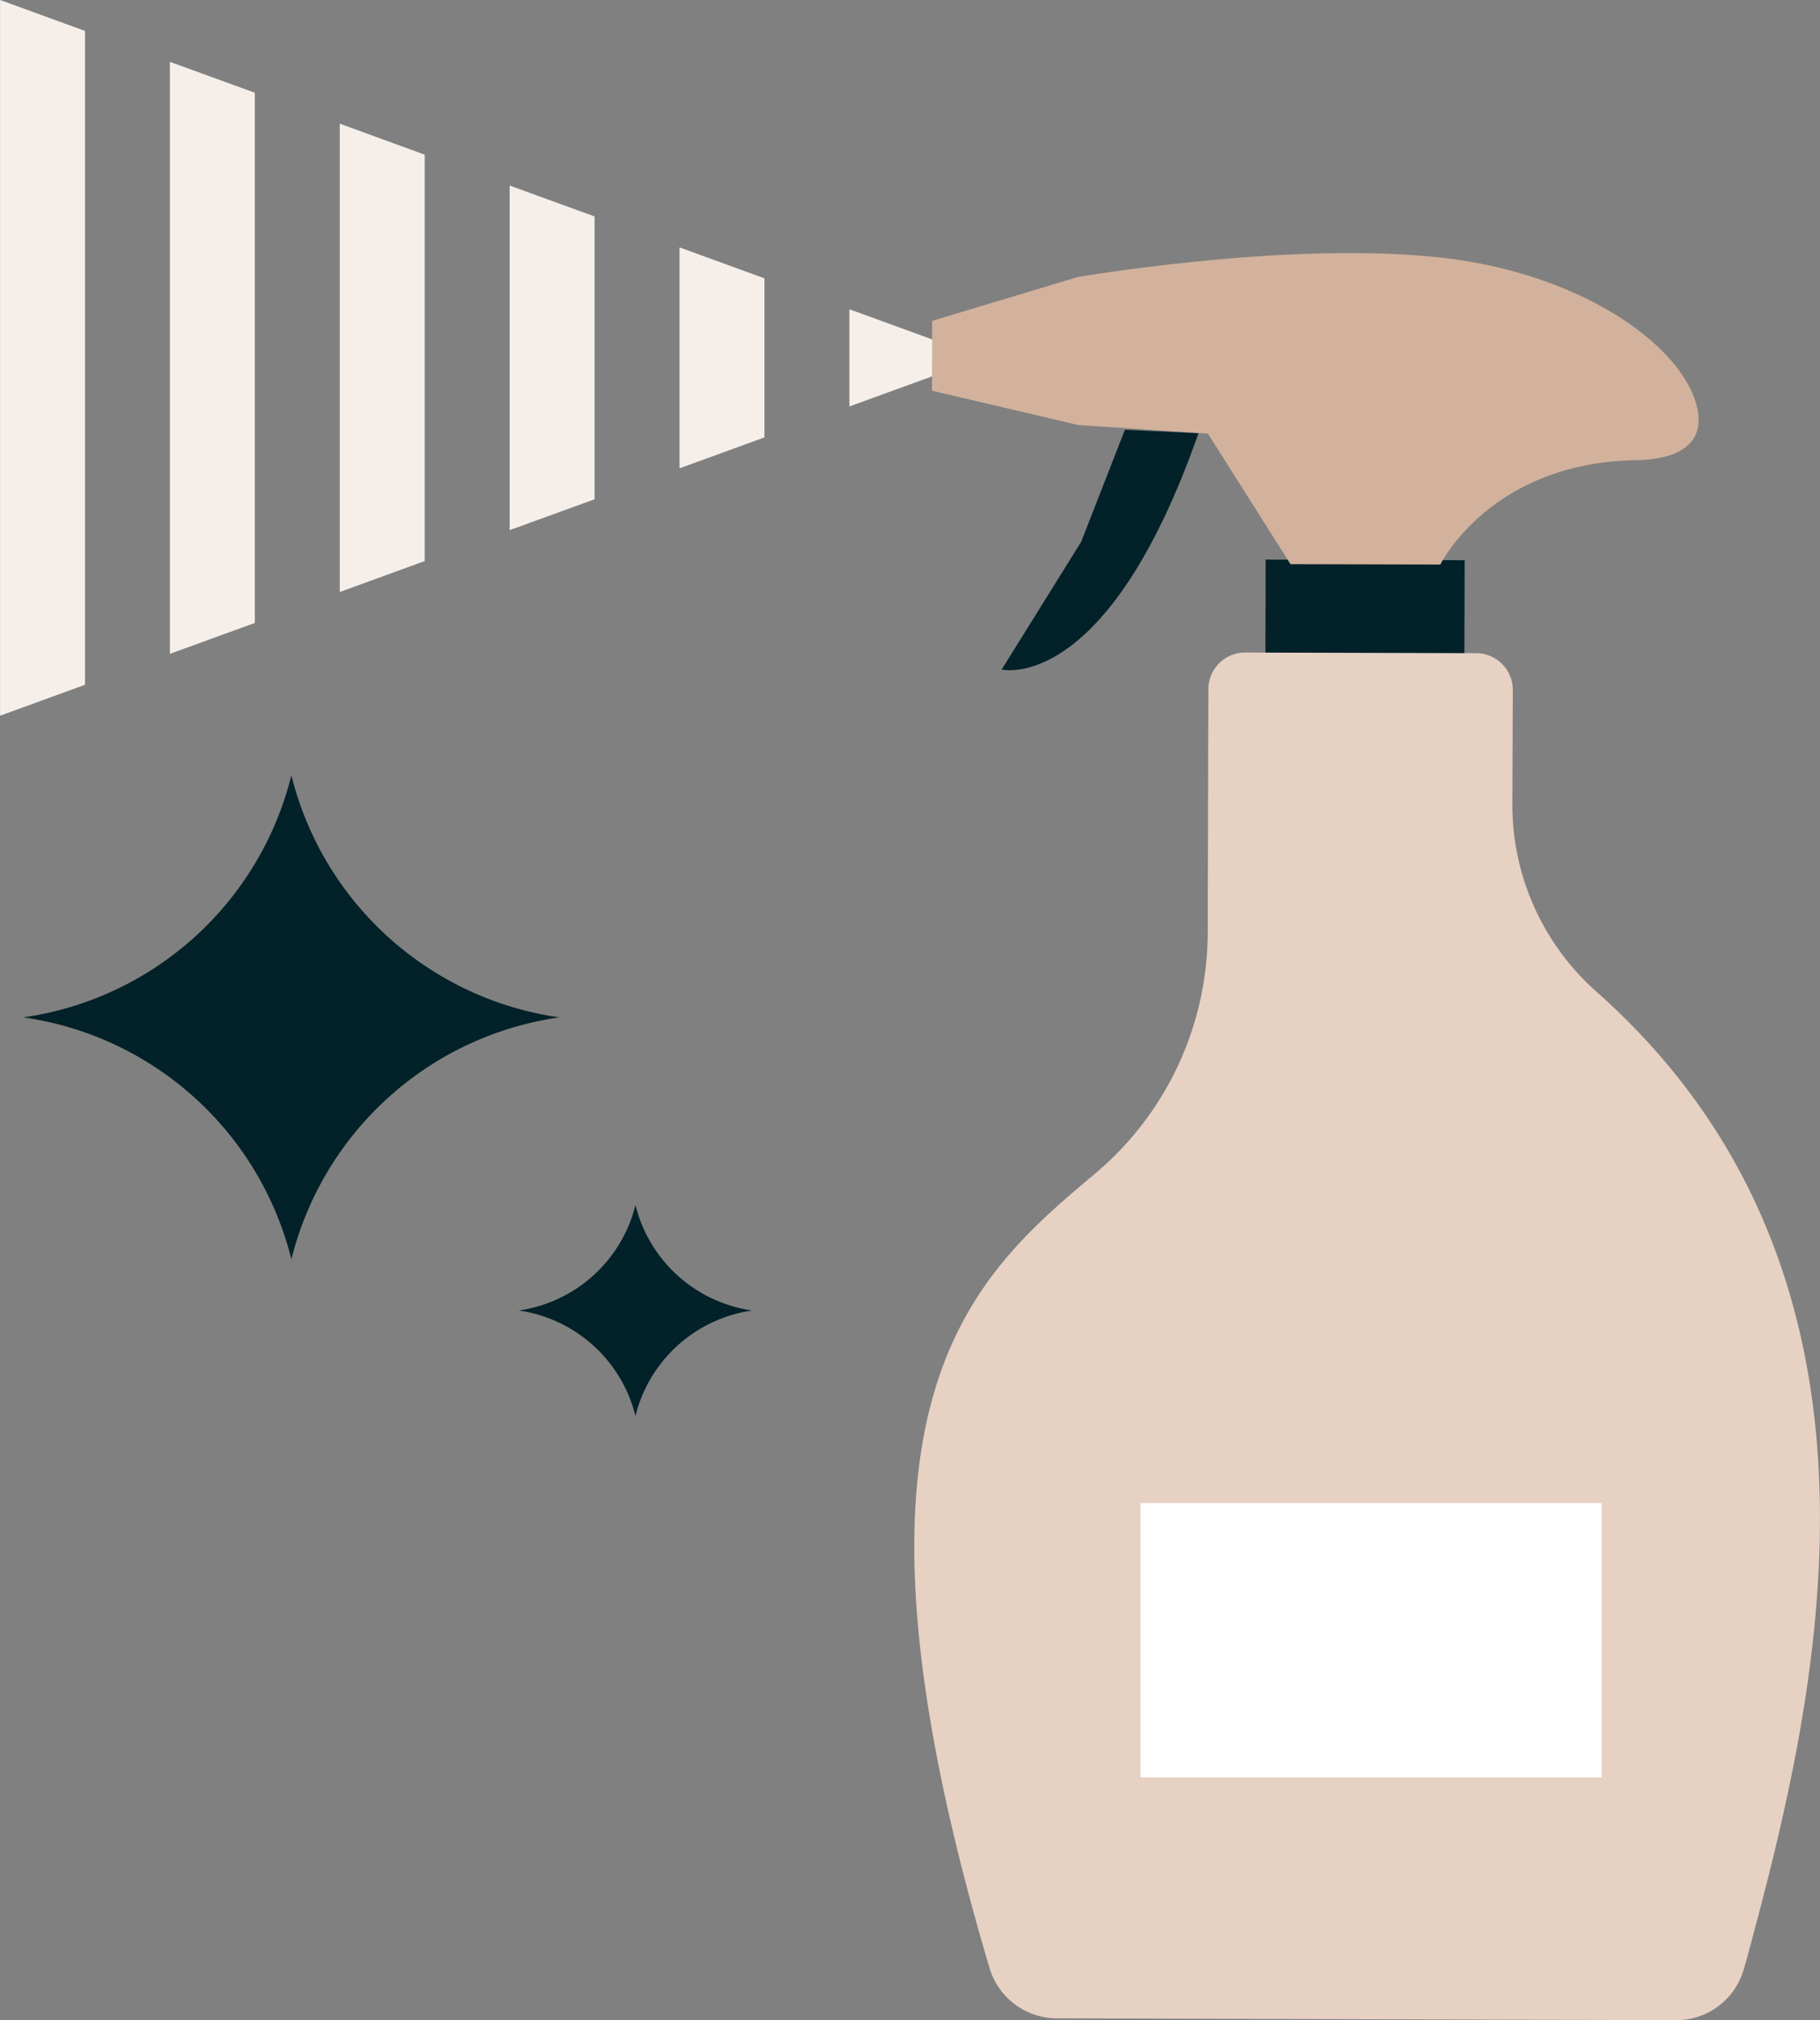
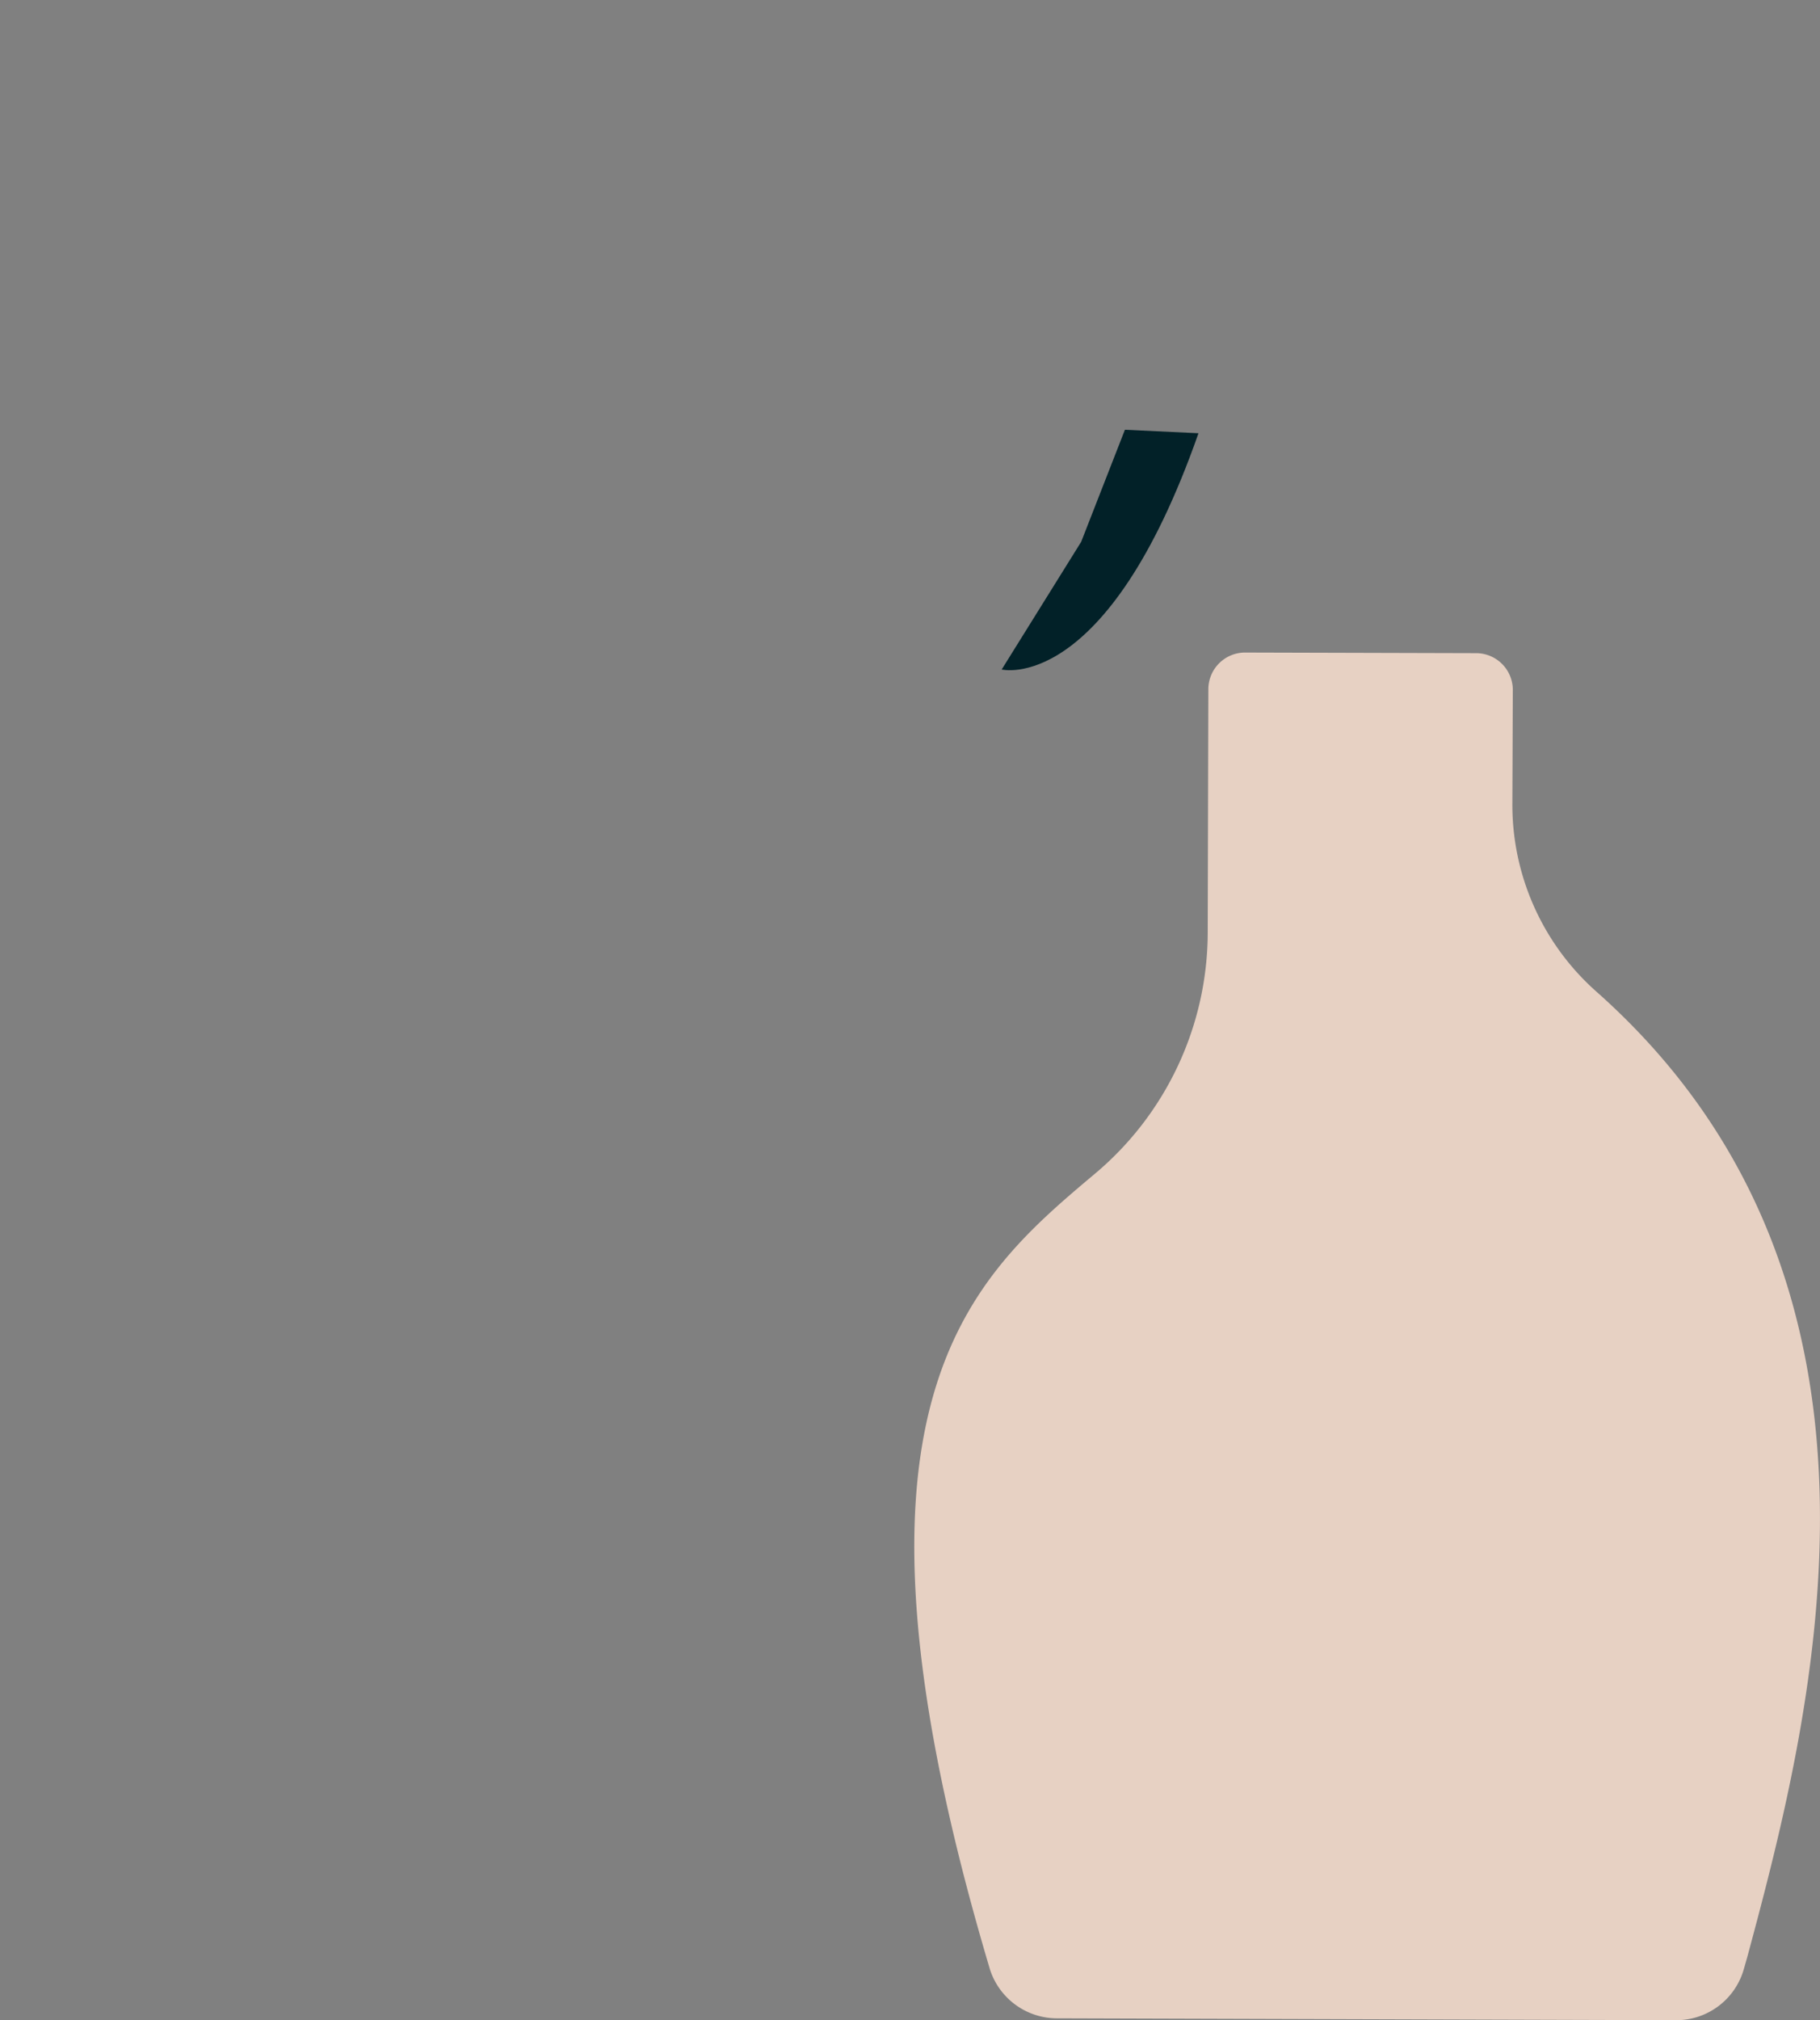
<svg xmlns="http://www.w3.org/2000/svg" id="clean" width="90.18" height="100.033" viewBox="0 0 90.18 100.033">
  <rect x="0" y="0" width="90.18" height="100.033" fill="#808080" stroke="none" />
-   <path id="Path_147" data-name="Path 147" d="M320,1917.555v4.812l6.613-2.406Zm-8.417-3.064v10.94l4.208-1.532v-7.876Zm-8.417-3.062v17.063l4.208-1.529v-14.005Zm-8.417-3.065v23.192l4.208-1.533V1909.9Zm-8.417,26.253,4.208-1.529v-26.256l-4.208-1.529Zm-4.208-30.846-4.208-1.532v35.443l4.208-1.532Z" transform="translate(-277.913 -1902.24)" fill="#f6efe9" />
-   <path id="Path_148" data-name="Path 148" d="M763.8,2116.378l-9.861-.031-.012,4.938,9.857.028Z" transform="translate(-691.226 -2088.636)" fill="#022128" />
  <path id="Path_149" data-name="Path 149" d="M655.582,2168.62a12.359,12.359,0,0,1-4.121-9.322l.022-5.6a1.82,1.82,0,0,0-1.829-1.8l-11.419-.031a1.821,1.821,0,0,0-1.838,1.793l-.031,12.1a15.631,15.631,0,0,1-5.6,11.925c-6.3,5.289-13.5,11.529-5.185,39.408a3.49,3.49,0,0,0,3.326,2.406l30.648.092a3.476,3.476,0,0,0,3.369-2.511l.179-.625C666.45,2204.06,671.8,2182.96,655.582,2168.62Z" transform="translate(-576.524 -2119.554)" fill="#e7d1c3" />
  <path id="Path_150" data-name="Path 150" d="M660.813,2066.667l-2.167,5.549-3.939,6.323s5.194,1.288,9.751-11.7" transform="translate(-605.074 -2045.386)" fill="#022128" />
-   <path id="Path_151" data-name="Path 151" d="M646.249,2014.44l7.424.018s2.464-5.039,9.679-5.165c2.825-.053,3.548-1.342,2.9-3.1-.936-2.51-4.738-5.436-10.412-6.6-7.521-1.553-20.152.634-20.152.634l-7.193,2.166-.01,3.458,7.246,1.7,6.426.425Z" transform="translate(-582.306 -1986.504)" fill="#d2b29c" />
-   <rect id="Rectangle_354" data-name="Rectangle 354" width="22.846" height="13.586" transform="translate(56.513 74.43)" fill="#fff" />
-   <path id="Path_152" data-name="Path 152" d="M323.113,2225.4a6.972,6.972,0,0,0-5.787,5.22,6.978,6.978,0,0,0-5.767-5.218v-.006a6.97,6.97,0,0,0,5.767-5.215A6.97,6.97,0,0,0,323.113,2225.4Zm-9.55-14.516a16.007,16.007,0,0,0-13.286,11.983,16,16,0,0,0-13.236-11.974v-.016a16,16,0,0,0,13.236-11.977A16.008,16.008,0,0,0,313.563,2210.886Z" transform="translate(-285.839 -2160.506)" fill="#022128" />
</svg>